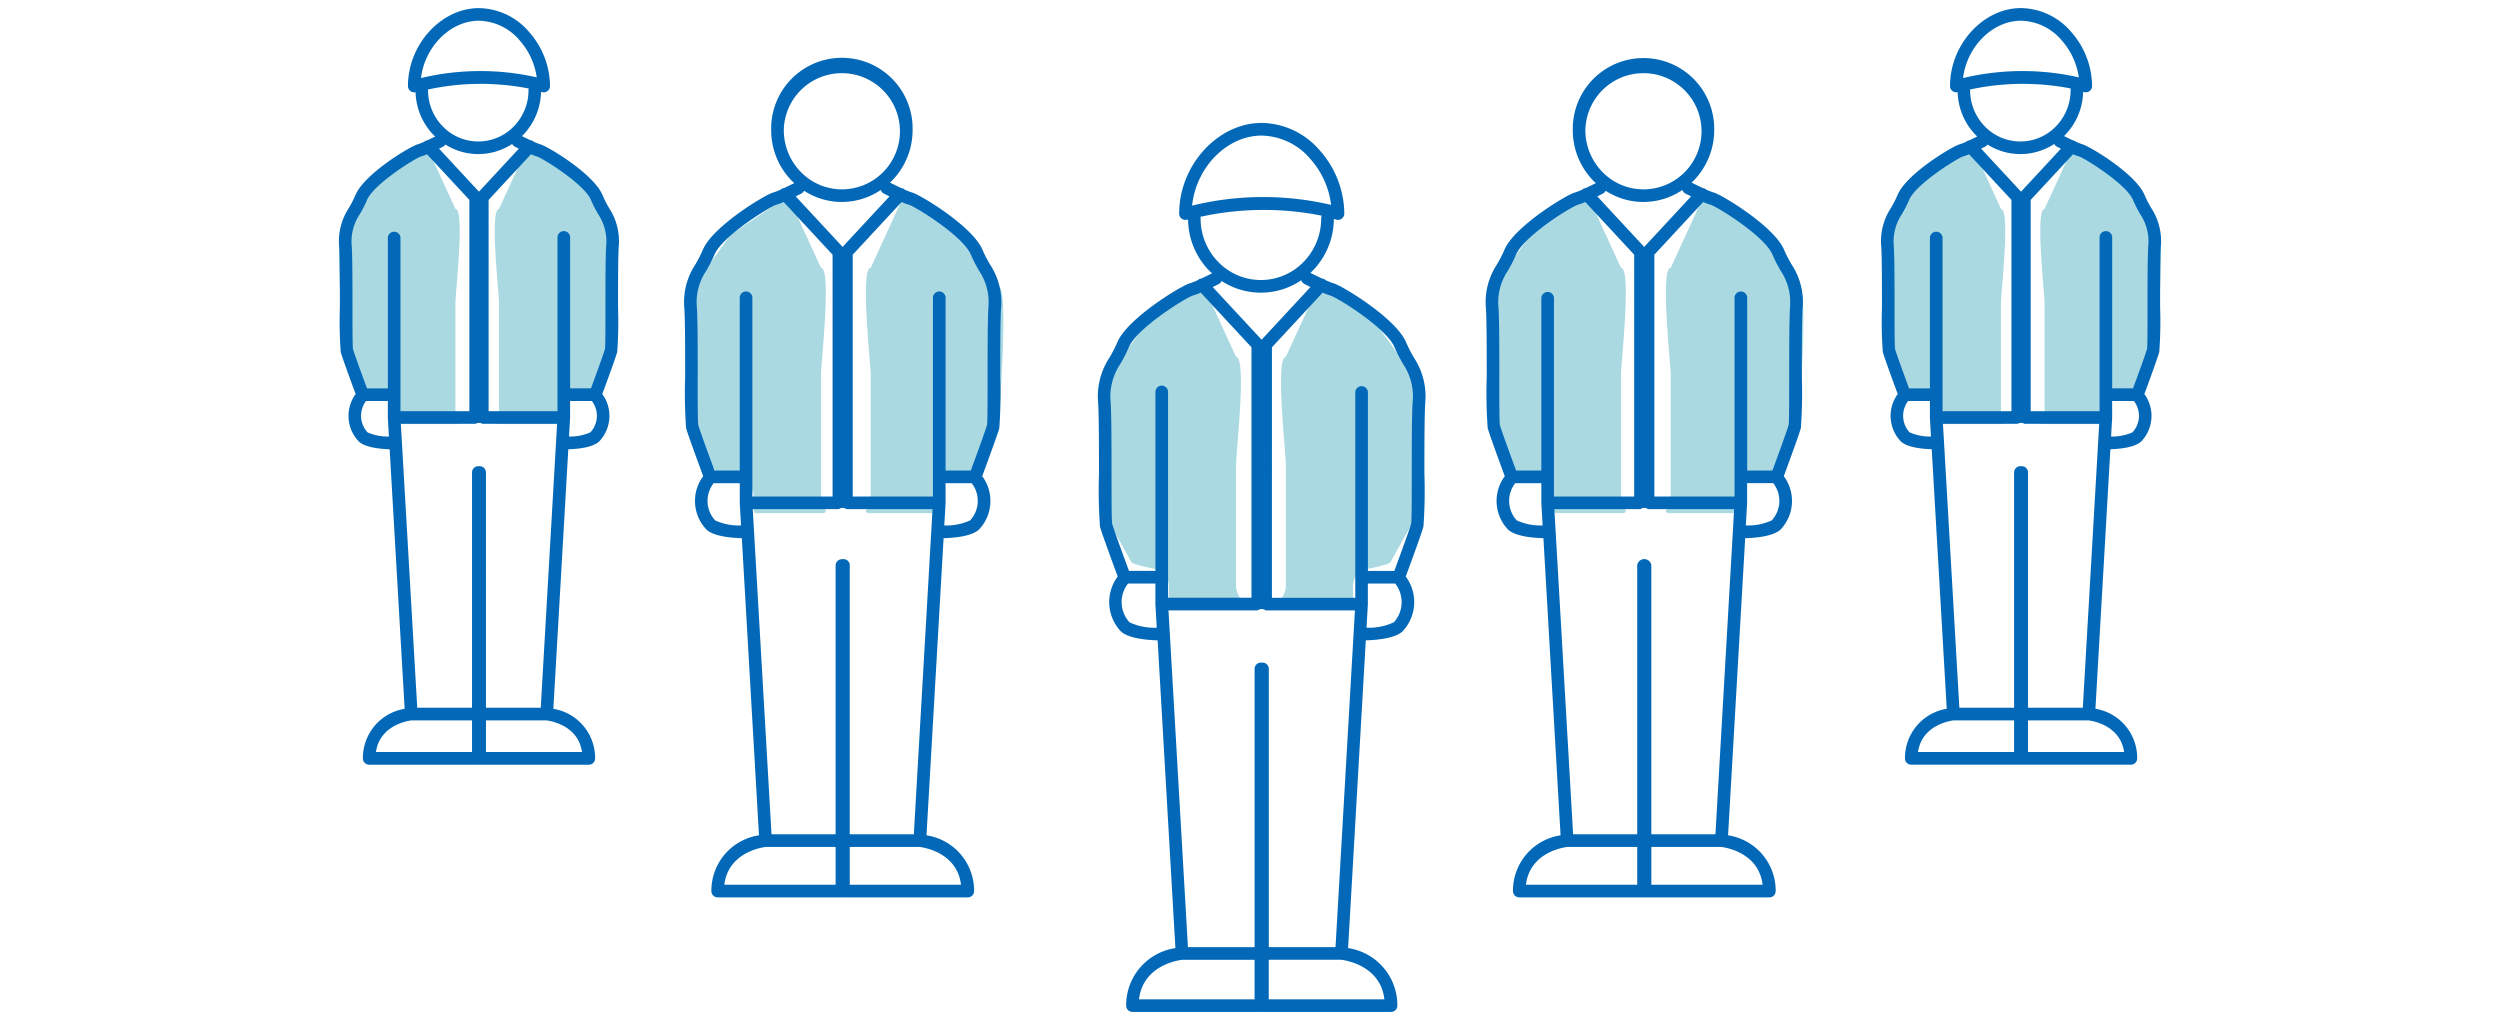
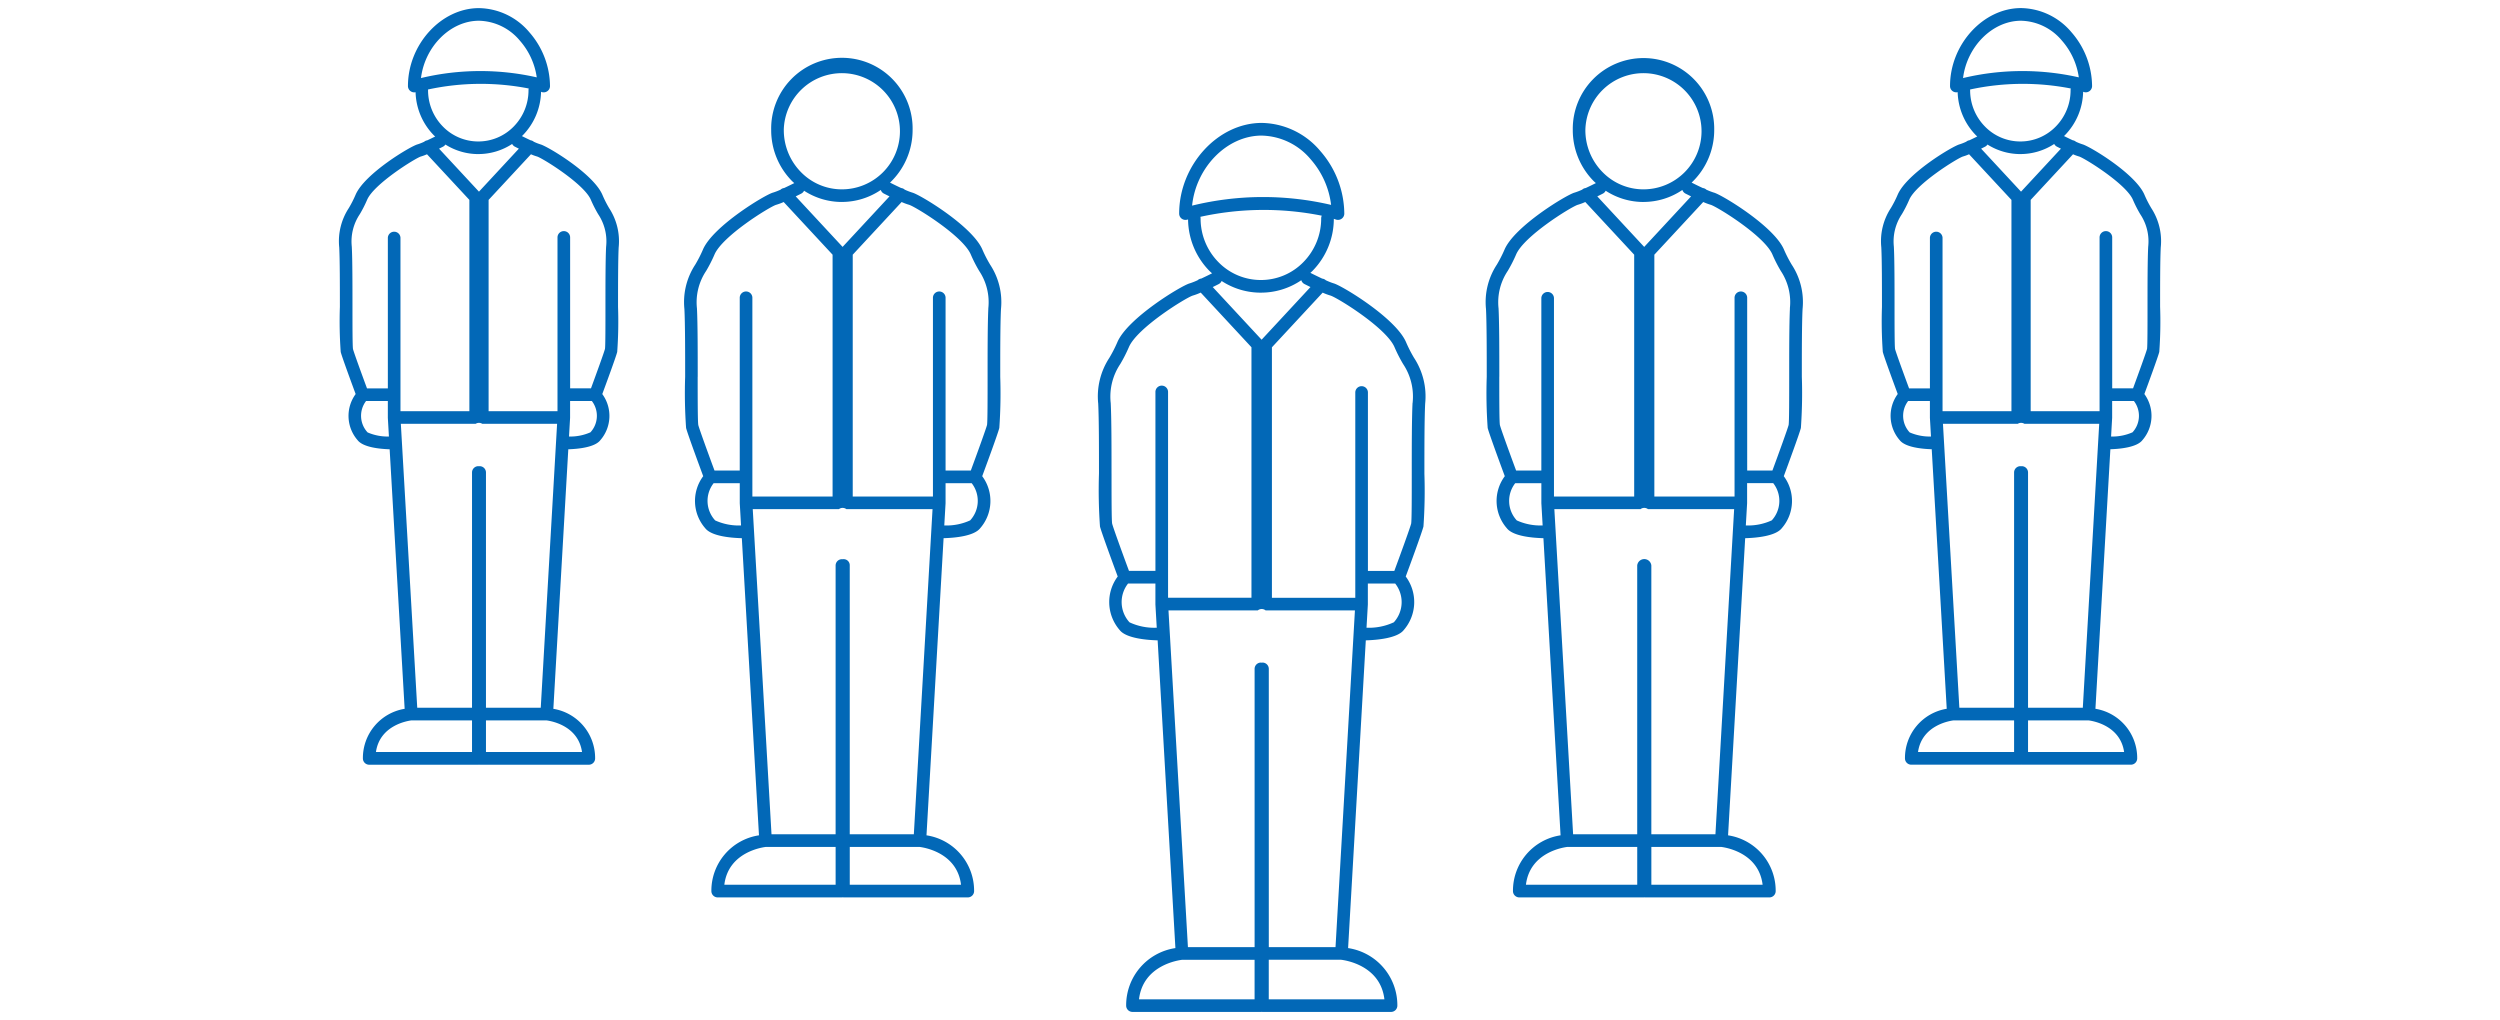
<svg xmlns="http://www.w3.org/2000/svg" viewBox="0 0 250 102">
-   <path d="m69.317 28.658 3.759-5.194 5.723-3.872 3.295 7.187c1.1 0 0 9.608 0 10.713V49.7c0 1.1 1.1 1.611 0 1.611H75.63c-.76 0 .538-2.465-1.281-3.213-.41-.158-2.756-.514-2.756-.86l-2.277-4.074c0-1.105-1.105-14.506 0-14.506ZM99.852 28.658l-3.761-5.194-5.722-3.872-3.294 7.187c-1.1 0 0 9.608 0 10.713V49.7c0 1.1-1.1 1.611 0 1.611h6.462c.759 0-.538-2.465 1.28-3.213.41-.158 2.757-.514 2.757-.86l2.278-4.074c0-1.105 1.1-14.506 0-14.506ZM110.827 37.565l3.759-5.194 5.723-3.872 3.295 7.187c1.1 0 0 9.608 0 10.713v12.208c0 1.1 1.1 1.611 0 1.611h-6.463c-.76 0 .538-2.465-1.281-3.213-.41-.158-2.756-.514-2.756-.86l-2.277-4.074c0-1.105-1.105-14.506 0-14.506ZM141.362 37.565l-3.761-5.194-5.722-3.872-3.294 7.187c-1.1 0 0 9.608 0 10.713v12.208c0 1.1-1.1 1.611 0 1.611h6.462c.759 0-.538-2.465 1.28-3.213.41-.158 2.757-.514 2.757-.86l2.278-4.074c0-1.105 1.1-14.506 0-14.506ZM149.317 28.658l3.759-5.194 5.723-3.872 3.295 7.187c1.1 0 0 9.608 0 10.713V49.7c0 1.1 1.1 1.611 0 1.611h-6.463c-.76 0 .538-2.465-1.281-3.213-.41-.158-2.756-.514-2.756-.86l-2.277-4.074c0-1.105-1.105-14.506 0-14.506ZM179.852 28.658l-3.761-5.194-5.722-3.872-3.294 7.187c-1.1 0 0 9.608 0 10.713V49.7c0 1.1-1.1 1.611 0 1.611h6.462c.759 0-.538-2.465 1.28-3.213.41-.158 2.757-.514 2.757-.86l2.278-4.074c0-1.105 1.1-14.506 0-14.506ZM34.334 22.542l3.3-4.555 5.018-3.4 2.889 6.3c.969 0 0 8.426 0 9.394v10.713c0 .97.969 1.413 0 1.413h-5.67c-.664 0 .473-2.16-1.123-2.817-.36-.139-2.417-.45-2.417-.754l-2-3.573c.003-.969-.965-12.72.003-12.72ZM61.11 22.542l-3.3-4.555-5.018-3.4-2.89 6.3c-.968 0 0 8.426 0 9.394v10.713c0 .97-.968 1.413 0 1.413h5.67c.666 0-.471-2.16 1.124-2.817.359-.139 2.416-.45 2.416-.754l2-3.573c-.002-.969.966-12.72-.002-12.72ZM188.887 22.542l3.3-4.555 5.018-3.4 2.889 6.3c.969 0 0 8.426 0 9.394v10.713c0 .97.969 1.413 0 1.413h-5.67c-.664 0 .473-2.16-1.123-2.817-.36-.139-2.417-.45-2.417-.754l-2-3.573c.003-.969-.965-12.72.003-12.72ZM215.663 22.542l-3.3-4.555-5.018-3.4-2.889 6.3c-.969 0 0 8.426 0 9.394v10.713c0 .97-.969 1.413 0 1.413h5.67c.665 0-.472-2.16 1.123-2.817.359-.139 2.416-.45 2.416-.754l2-3.573c-.002-.969.966-12.72-.002-12.72Z" style="fill:#aad9e2;stroke-width:0" />
  <path d="M98.246 24.975c-.987-2.35-6.263-5.524-7.016-5.715a6.234 6.234 0 0 1-.77-.3v-.006a.614.614 0 0 0-.34-.15c-.4-.184-.807-.386-1.117-.544a7.24 7.24 0 0 0 2.257-5.262 7.072 7.072 0 1 0-14.141 0 7.229 7.229 0 0 0 2.067 5.089c.078.079.16.148.24.223-.3.15-.661.328-1.017.494a.614.614 0 0 0-.338.15v.006c-.25.117-.507.217-.77.3-.753.192-6.028 3.364-7.015 5.717-.221.51-.475 1.007-.76 1.485a6.815 6.815 0 0 0-1.085 4.445c.074 1.513.074 4.308.074 6.773a49.327 49.327 0 0 0 .094 5.114c.137.557 1.326 3.78 1.712 4.825a4.142 4.142 0 0 0 .2 5.2c.624.8 2.53.969 3.662 1l1.715 29.713a5.6 5.6 0 0 0-4.76 5.577c0 .349.283.632.632.632h12.429c.05-.01.1-.01.15 0h12.429a.632.632 0 0 0 .632-.632 5.6 5.6 0 0 0-4.761-5.576l1.71-29.714c1.132-.03 3.039-.204 3.662-1a4.145 4.145 0 0 0 .2-5.2c.386-1.043 1.575-4.267 1.71-4.826.12-1.701.15-3.408.093-5.114 0-2.464 0-5.259.074-6.772a6.811 6.811 0 0 0-1.086-4.444 12.903 12.903 0 0 1-.766-1.487Zm-19.868-11.98a5.809 5.809 0 1 1 5.808 5.94 5.705 5.705 0 0 1-4.1-1.735 5.97 5.97 0 0 1-1.705-4.205h-.003Zm5.807 7.2a6.937 6.937 0 0 0 3.894-1.2.63.63 0 0 0 .312.364c.061.03.276.14.559.279L84.26 24.69l-4.69-5.052c.284-.14.5-.248.559-.28a.631.631 0 0 0 .278-.285 6.924 6.924 0 0 0 3.773 1.124l.004-.003Zm7.2 63.231h-6.41V56.548a.609.609 0 0 0-.707-.624.632.632 0 0 0-.707.625v26.878h-6.41l-1.876-32.512h8.615a.621.621 0 0 1 .749 0h8.615l-1.87 32.511ZM69.772 37.68c0-2.48 0-5.29-.076-6.834a5.64 5.64 0 0 1 .92-3.756c.31-.523.587-1.065.828-1.624.777-1.85 5.485-4.762 6.162-4.982.26-.076.514-.17.762-.282l4.89 5.267v24.184h-8.021V29.804a.632.632 0 1 0-1.263 0v17.25H71.45c-.651-1.759-1.527-4.17-1.62-4.549-.062-.333-.062-2.719-.063-4.824l.004-.002Zm1.739 14.355a2.878 2.878 0 0 1-.147-3.717h2.612v2.003l.128 2.225a5.698 5.698 0 0 1-2.597-.509l.004-.002Zm.923 36.437c.4-3.288 3.857-3.746 4.159-3.78h6.969v3.78H72.434Zm23.67 0H84.977v-3.78h6.968c.3.035 3.76.493 4.157 3.781h.004Zm.919-36.438a5.688 5.688 0 0 1-2.595.512l.128-2.225v-2.004h2.612a2.879 2.879 0 0 1-.15 3.718h.005Zm1.81-21.19c-.075 1.544-.074 4.356-.074 6.835 0 2.106 0 4.492-.056 4.814-.1.391-.972 2.8-1.623 4.562h-2.523V29.805a.632.632 0 1 0-1.263 0v19.847h-8.021V25.47l4.889-5.268c.244.11.495.203.752.279.687.222 5.4 3.134 6.173 4.984.24.558.517 1.1.828 1.623a5.641 5.641 0 0 1 .915 3.756h.004ZM60.246 19.496c-.9-2.135-5.525-4.888-6.213-5.063a5.36 5.36 0 0 1-.653-.258.611.611 0 0 0-.315-.144c-.3-.139-.609-.29-.874-.423.028-.027.059-.05.086-.08a6.41 6.41 0 0 0 1.828-4.348l.038.014a.631.631 0 0 0 .857-.59 8.26 8.26 0 0 0-2.053-5.365A6.721 6.721 0 0 0 47.895.812c-3.785 0-7.1 3.642-7.1 7.793a.63.63 0 0 0 .63.632h.002a.648.648 0 0 0 .131-.016 6.412 6.412 0 0 0 1.826 4.308c.043.044.09.081.134.123-.246.123-.523.257-.79.381a.614.614 0 0 0-.313.143c-.212.1-.43.187-.654.258-.688.176-5.316 2.931-6.212 5.065a11.35 11.35 0 0 1-.663 1.3 6.044 6.044 0 0 0-.963 3.944c.065 1.328.065 3.78.065 5.945a42.613 42.613 0 0 0 .084 4.51c.12.485 1.139 3.252 1.493 4.208a3.7 3.7 0 0 0 .2 4.617c.553.707 2.19.873 3.2.905l1.5 25.953a4.985 4.985 0 0 0-4.176 4.96c0 .35.283.632.632.632h10.914a.6.6 0 0 0 .066-.007.58.58 0 0 0 .065.007H58.88a.63.63 0 0 0 .632-.63v-.002a4.985 4.985 0 0 0-4.177-4.959l1.494-25.953c1.013-.033 2.65-.2 3.2-.905a3.7 3.7 0 0 0 .2-4.618c.354-.956 1.372-3.724 1.492-4.21.107-1.503.135-3.01.083-4.516 0-2.162 0-4.612.063-5.938a6.044 6.044 0 0 0-.963-3.944c-.247-.419-.467-.854-.658-1.302ZM47.895 2.074a5.478 5.478 0 0 1 4.1 2 7.058 7.058 0 0 1 1.68 3.662 25.538 25.538 0 0 0-11.576.07c.382-3.136 2.925-5.73 5.796-5.732Zm-5.089 6.932a.508.508 0 0 0-.006-.056 24.994 24.994 0 0 1 10.073-.1.62.62 0 0 0-.022.157 5.167 5.167 0 0 1-1.475 3.64 4.934 4.934 0 0 1-3.547 1.5 4.935 4.935 0 0 1-3.546-1.5 5.164 5.164 0 0 1-1.477-3.64Zm5.022 6.4a6.154 6.154 0 0 0 3.386-1.01c.06.116.155.21.272.27.07.036.215.11.4.2l-3.99 4.3-3.991-4.3c.184-.09.328-.164.4-.2a.629.629 0 0 0 .236-.213c.982.623 2.12.954 3.283.955l.004-.002Zm6.247 55.368h-5.478V47.25a.632.632 0 0 0-.632-.632.547.547 0 0 0-.066.007.529.529 0 0 0-.065-.007.632.632 0 0 0-.632.632v23.524h-5.478l-1.64-28.394h7.484a.616.616 0 0 1 .657 0h7.484l-1.634 28.394ZM35.247 30.681c0-2.179 0-4.649-.067-6.006a4.89 4.89 0 0 1 .8-3.256c.274-.461.518-.94.73-1.433.663-1.575 4.772-4.132 5.36-4.33.215-.063.426-.14.63-.23l4.237 4.563v21.129h-6.89V23.767a.632.632 0 0 0-1.262 0v15.07H36.7c-.555-1.5-1.322-3.612-1.4-3.931-.053-.302-.053-2.385-.053-4.223v-.002Zm1.51 12.556a2.436 2.436 0 0 1-.15-3.137h2.177v1.685l.108 1.868a5.05 5.05 0 0 1-2.135-.413v-.003Zm.838 31.966c.392-2.738 3.293-3.134 3.568-3.166h6.039v3.165l-9.607.001Zm20.609 0h-9.607v-3.165h6.036c.278.032 3.18.428 3.57 3.166Zm.837-31.97a5 5 0 0 1-2.14.42l.108-1.868V40.1h2.176c.722.941.66 2.265-.144 3.135Zm1.57-18.559c-.066 1.358-.066 3.823-.066 6 0 1.841 0 3.927-.047 4.214-.082.334-.85 2.448-1.4 3.948h-2.085V23.768a.632.632 0 1 0-1.263 0v17.35h-6.89V19.99l4.236-4.563c.2.09.407.164.618.225.6.2 4.712 2.757 5.374 4.333.213.494.457.973.73 1.434.64.959.921 2.112.793 3.257ZM140.613 34.237c-1.02-2.427-6.465-5.7-7.242-5.9a6.378 6.378 0 0 1-.8-.317s0-.006-.006-.008a.619.619 0 0 0-.343-.15c-.42-.2-.861-.412-1.184-.578.072-.067.147-.13.216-.2a7.449 7.449 0 0 0 2.129-5.2c.118.038.185.062.19.064a.631.631 0 0 0 .857-.59 9.615 9.615 0 0 0-2.391-6.246 7.8 7.8 0 0 0-5.866-2.82c-4.4 0-8.257 4.237-8.257 9.067a.63.63 0 0 0 .78.614l.111-.026a7.451 7.451 0 0 0 2.127 5.134c.087.09.181.168.272.251-.312.157-.7.35-1.084.526a.614.614 0 0 0-.342.151s0 .005-.006.009a6.5 6.5 0 0 1-.805.318c-.777.2-6.223 3.474-7.241 5.9-.229.529-.492 1.043-.787 1.538a7.034 7.034 0 0 0-1.12 4.587c.077 1.564.077 4.453.077 7a51.294 51.294 0 0 0 .1 5.29c.142.577 1.378 3.93 1.774 5a4.268 4.268 0 0 0 .2 5.359c.648.827 2.723.995 3.792 1.025l1.776 30.774a5.779 5.779 0 0 0-4.924 5.75c0 .35.283.633.632.633h12.844a.698.698 0 0 0 .078-.008.68.68 0 0 0 .077.008h12.857a.632.632 0 0 0 .632-.632 5.779 5.779 0 0 0-4.926-5.751l1.77-30.774c1.07-.031 3.144-.2 3.792-1.027a4.268 4.268 0 0 0 .2-5.358c.4-1.068 1.63-4.422 1.773-5 .123-1.76.154-3.523.095-5.285 0-2.551 0-5.441.077-7.007a7.03 7.03 0 0 0-1.12-4.586 13.348 13.348 0 0 1-.784-1.535ZM126.167 13.56a6.561 6.561 0 0 1 4.917 2.39 8.412 8.412 0 0 1 2.026 4.54 29.79 29.79 0 0 0-13.9.073c.389-3.814 3.473-7.003 6.957-7.004Zm-6.108 8.277a.627.627 0 0 0-.021-.155c3.995-.879 8.13-.917 12.14-.113a.632.632 0 0 0-.06.267 6.2 6.2 0 0 1-1.77 4.365 5.923 5.923 0 0 1-4.258 1.8 5.924 5.924 0 0 1-4.26-1.8 6.2 6.2 0 0 1-1.77-4.363h-.001Zm6.029 7.428a7.145 7.145 0 0 0 4.042-1.244.629.629 0 0 0 .318.384c.065.033.3.152.6.3l-4.887 5.266-4.887-5.265c.306-.15.54-.268.6-.3a.624.624 0 0 0 .288-.308 7.141 7.141 0 0 0 3.93 1.168h-.004Zm7.464 65.45h-6.672V66.888a.632.632 0 0 0-.632-.631.386.386 0 0 1-.156 0 .632.632 0 0 0-.632.631v27.824h-6.668l-1.944-33.674h8.935a.619.619 0 0 1 .775 0h8.935l-1.941 33.674Zm-22.4-47.35c0-2.563 0-5.468-.08-7.063a5.853 5.853 0 0 1 .956-3.9c.32-.54.606-1.1.855-1.677.81-1.929 5.687-4.94 6.389-5.166.273-.081.54-.181.8-.3l5.074 5.466v25.047h-8.34V39.22a.632.632 0 1 0-1.263 0v17.865h-2.647c-.674-1.82-1.585-4.328-1.682-4.724-.06-.336-.06-2.81-.06-4.994l-.002-.002Zm1.8 14.868a3 3 0 0 1-.147-3.879h2.736v2.092l.134 2.326a5.853 5.853 0 0 1-2.717-.537l-.006-.002Zm.948 37.7c.4-3.444 4.016-3.92 4.325-3.954h7.233v3.954H113.9Zm24.534 0h-11.558v-3.957h7.231c.317.037 3.935.513 4.333 3.956l-.006.001Zm.941-37.7a5.878 5.878 0 0 1-2.724.538l.134-2.325v-2.092h2.735a3 3 0 0 1-.14 3.88h-.005Zm1.879-21.932c-.079 1.6-.078 4.5-.078 7.07 0 2.18 0 4.651-.059 4.984-.1.406-1.01 2.915-1.684 4.736h-2.641V39.225a.632.632 0 0 0-1.263 0v20.552h-8.337V34.73l5.073-5.466c.256.116.52.214.79.294.711.227 5.589 3.24 6.4 5.167.25.577.535 1.137.856 1.677a5.85 5.85 0 0 1 .949 3.898h-.006ZM178.405 24.975c-.987-2.35-6.262-5.524-7.015-5.715a6.234 6.234 0 0 1-.77-.3v-.007a.62.62 0 0 0-.34-.15c-.4-.184-.807-.386-1.117-.543a7.238 7.238 0 0 0 2.258-5.262 7.072 7.072 0 1 0-14.142 0 7.225 7.225 0 0 0 2.067 5.089c.077.079.161.148.241.223-.3.15-.662.328-1.02.494a.615.615 0 0 0-.337.15v.006c-.25.117-.507.217-.77.3-.753.192-6.027 3.364-7.015 5.717-.221.51-.475 1.007-.76 1.485a6.817 6.817 0 0 0-1.085 4.445c.074 1.513.074 4.3.074 6.768a49.086 49.086 0 0 0 .094 5.119c.136.558 1.325 3.782 1.712 4.825a4.142 4.142 0 0 0 .2 5.2c.623.8 2.53.969 3.662 1l1.715 29.713a5.6 5.6 0 0 0-4.76 5.577c0 .348.283.63.632.632h12.429c.025-.001.05-.004.075-.007.024.003.049.006.074.007h12.429a.63.63 0 0 0 .632-.63v-.002a5.6 5.6 0 0 0-4.761-5.576l1.71-29.713c1.132-.032 3.038-.205 3.662-1a4.144 4.144 0 0 0 .2-5.2c.385-1.044 1.573-4.268 1.71-4.826.12-1.704.152-3.413.094-5.12 0-2.464 0-5.255.074-6.767a6.813 6.813 0 0 0-1.087-4.445 12.86 12.86 0 0 1-.765-1.486Zm-19.868-11.98a5.809 5.809 0 1 1 5.808 5.94 5.706 5.706 0 0 1-4.1-1.735 5.97 5.97 0 0 1-1.708-4.205Zm5.807 7.2a6.934 6.934 0 0 0 3.894-1.2.628.628 0 0 0 .312.364c.061.03.275.14.559.279l-4.689 5.053-4.69-5.052c.284-.14.5-.248.559-.28a.626.626 0 0 0 .278-.285 6.922 6.922 0 0 0 3.777 1.124v-.003Zm7.2 63.231h-6.41V56.548a.71.71 0 0 0-1.413 0v26.878h-6.41l-1.876-32.512h8.615a.622.622 0 0 1 .749 0h8.615l-1.87 32.512Zm-21.612-45.753c0-2.478 0-5.286-.076-6.829a5.642 5.642 0 0 1 .92-3.756c.31-.522.587-1.064.828-1.623.777-1.852 5.485-4.763 6.162-4.982.26-.076.515-.17.762-.282l4.89 5.267v24.184h-8.021V29.804a.632.632 0 0 0-1.263 0v17.25h-2.523c-.651-1.758-1.527-4.17-1.62-4.549-.063-.333-.063-2.722-.063-4.83l.004-.002Zm1.739 14.361a2.877 2.877 0 0 1-.147-3.717h2.612v2.002l.128 2.225a5.695 5.695 0 0 1-2.597-.508l.004-.002Zm.923 36.437c.4-3.289 3.857-3.747 4.159-3.78h6.97v3.78h-11.13Zm23.67 0h-11.128v-3.78h6.968c.299.035 3.759.493 4.157 3.781h.004Zm.919-36.438a5.686 5.686 0 0 1-2.6.512l.128-2.225v-2.004h2.612a2.879 2.879 0 0 1-.144 3.718h.004Zm1.81-21.19c-.074 1.543-.074 4.351-.074 6.83 0 2.107 0 4.5-.056 4.82-.1.39-.972 2.8-1.622 4.561h-2.523V29.805a.632.632 0 1 0-1.263 0v19.847h-8.02V25.468l4.888-5.268c.244.11.495.204.752.28.688.222 5.4 3.134 6.173 4.984.24.558.517 1.1.828 1.623a5.641 5.641 0 0 1 .91 3.756h.008ZM215.117 20.792a11.18 11.18 0 0 1-.664-1.3c-.9-2.135-5.525-4.888-6.212-5.063a5.339 5.339 0 0 1-.653-.258.616.616 0 0 0-.315-.144c-.3-.139-.609-.29-.874-.423.028-.027.059-.05.087-.08a6.41 6.41 0 0 0 1.828-4.348l.038.014a.63.63 0 0 0 .856-.59 8.26 8.26 0 0 0-2.053-5.365 6.72 6.72 0 0 0-5.052-2.427c-3.785 0-7.1 3.642-7.1 7.793a.624.624 0 0 0 .763.616 6.41 6.41 0 0 0 1.827 4.308c.043.044.09.081.133.123-.245.123-.523.257-.79.381a.615.615 0 0 0-.314.143c-.212.1-.43.187-.654.258-.688.176-5.316 2.932-6.211 5.065-.192.448-.414.882-.663 1.3a6.05 6.05 0 0 0-.963 3.944c.065 1.328.065 3.78.065 5.945a42.811 42.811 0 0 0 .084 4.51c.12.485 1.139 3.252 1.493 4.208a3.7 3.7 0 0 0 .2 4.617c.554.707 2.19.873 3.2.905l1.5 25.953a4.985 4.985 0 0 0-4.176 4.96c0 .35.283.632.632.632h10.914a.6.6 0 0 0 .066-.007.58.58 0 0 0 .065.007h10.914a.63.63 0 0 0 .632-.63v-.002a4.985 4.985 0 0 0-4.177-4.959l1.494-25.953c1.013-.033 2.65-.2 3.2-.905a3.7 3.7 0 0 0 .2-4.618c.354-.956 1.371-3.724 1.491-4.21.108-1.503.136-3.01.083-4.516 0-2.162 0-4.612.065-5.938a6.048 6.048 0 0 0-.96-3.946ZM202.102 2.074a5.479 5.479 0 0 1 4.1 2 7.057 7.057 0 0 1 1.679 3.662 25.536 25.536 0 0 0-11.575.07c.382-3.136 2.929-5.73 5.796-5.732Zm-5.09 6.932c0-.019 0-.038-.004-.056a24.991 24.991 0 0 1 10.072-.1.625.625 0 0 0-.022.157 5.165 5.165 0 0 1-1.475 3.64 4.934 4.934 0 0 1-3.547 1.5 4.934 4.934 0 0 1-3.546-1.5 5.166 5.166 0 0 1-1.477-3.64Zm5.023 6.4a6.158 6.158 0 0 0 3.386-1.01c.06.116.155.21.272.27.07.036.214.11.4.2l-3.99 4.3-3.991-4.3c.184-.09.328-.164.4-.2a.627.627 0 0 0 .236-.213 6.155 6.155 0 0 0 3.287.955v-.002Zm6.247 55.368h-5.478V47.25a.632.632 0 0 0-.632-.632.529.529 0 0 0-.065.007.547.547 0 0 0-.066-.007.632.632 0 0 0-.632.632v23.524h-5.474l-1.64-28.394h7.485a.617.617 0 0 1 .658 0h7.483l-1.64 28.394Zm-18.828-40.093c0-2.179 0-4.649-.067-6.006a4.89 4.89 0 0 1 .8-3.256c.274-.461.518-.94.73-1.433.662-1.575 4.772-4.132 5.36-4.33.215-.063.426-.14.63-.23l4.237 4.563v21.129h-6.89V23.767a.632.632 0 0 0-1.262 0v15.07h-2.085c-.555-1.5-1.322-3.612-1.4-3.931-.052-.302-.052-2.385-.053-4.223v-.002Zm1.51 12.556a2.436 2.436 0 0 1-.15-3.137h2.177v1.685l.107 1.868a5.05 5.05 0 0 1-2.133-.413v-.003Zm.838 31.966c.392-2.738 3.293-3.134 3.569-3.166h6.038v3.165l-9.607.001Zm20.609 0h-9.607v-3.165h6.036c.279.032 3.18.428 3.572 3.166h-.001Zm.837-31.97a5 5 0 0 1-2.14.42l.107-1.868V40.1h2.176c.722.94.662 2.265-.143 3.135Zm1.571-18.559c-.067 1.358-.067 3.823-.067 6 0 1.841 0 3.927-.047 4.214-.082.334-.85 2.447-1.4 3.948h-2.085V23.768a.632.632 0 1 0-1.263 0v17.35h-6.889V19.99l4.235-4.563c.2.09.406.164.617.225.6.2 4.712 2.757 5.374 4.333.213.494.457.973.73 1.434.641.958.923 2.112.795 3.257Z" style="fill:#0268b7;stroke-width:0" />
</svg>